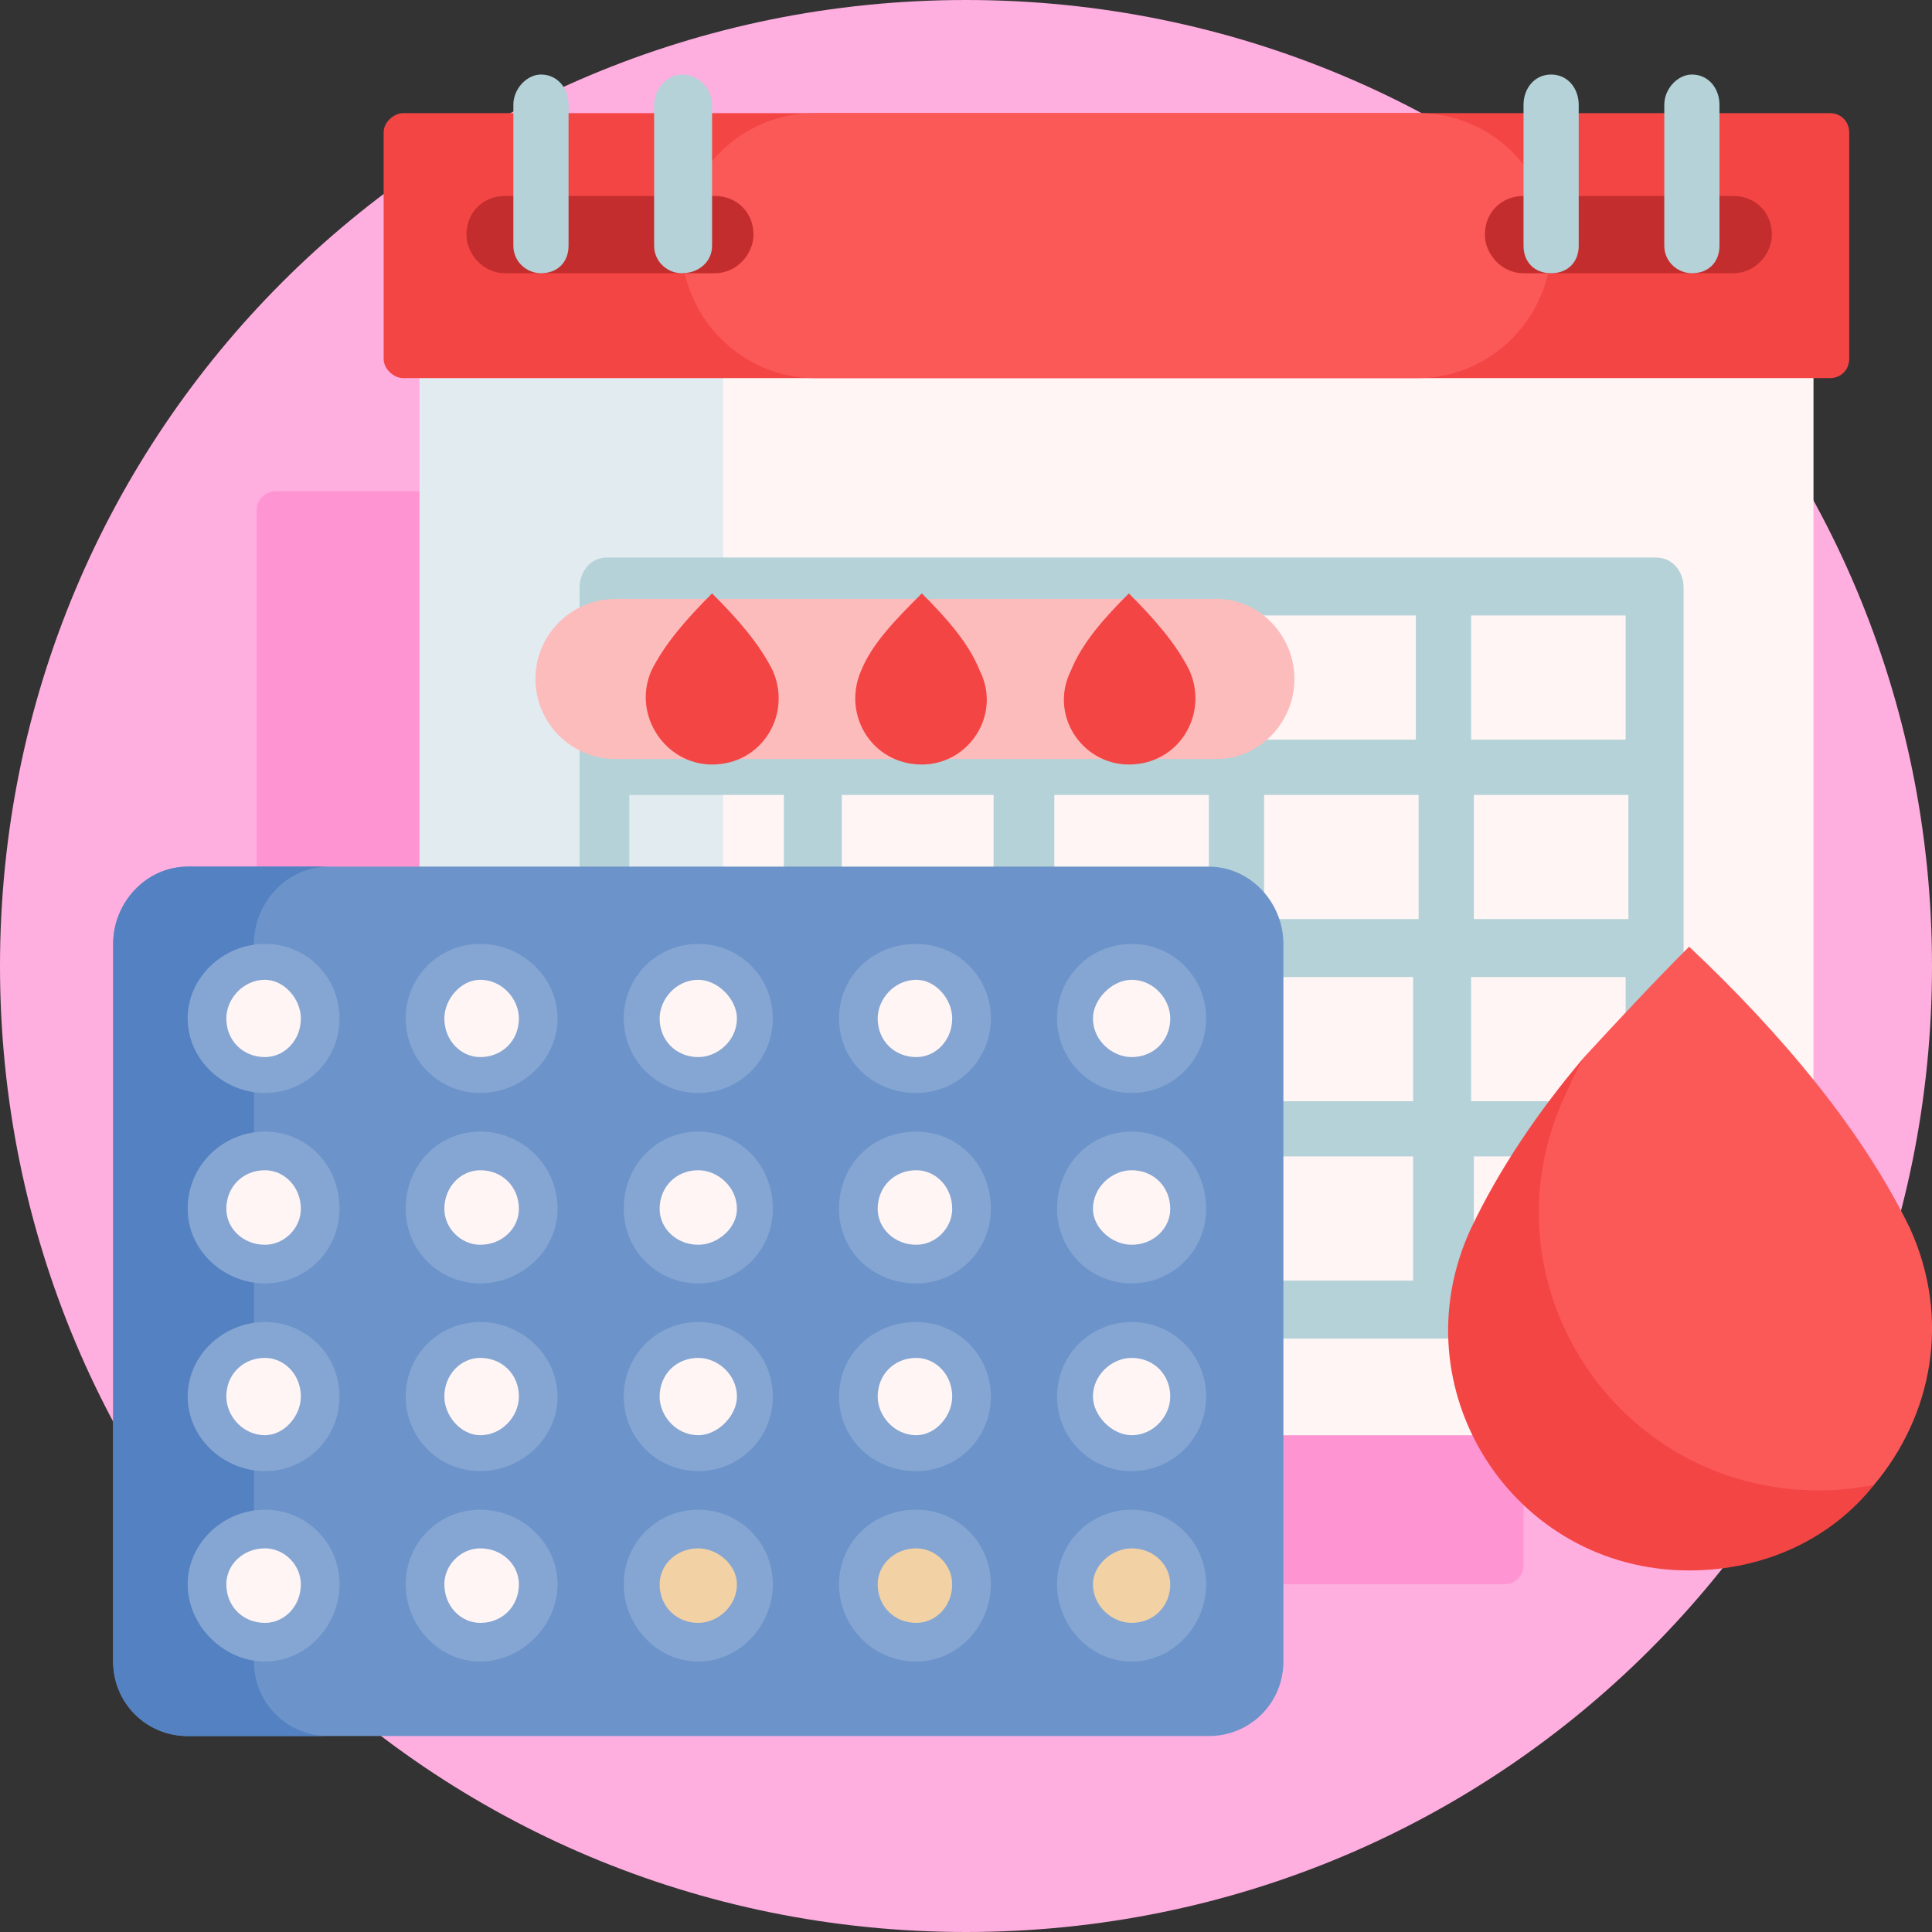
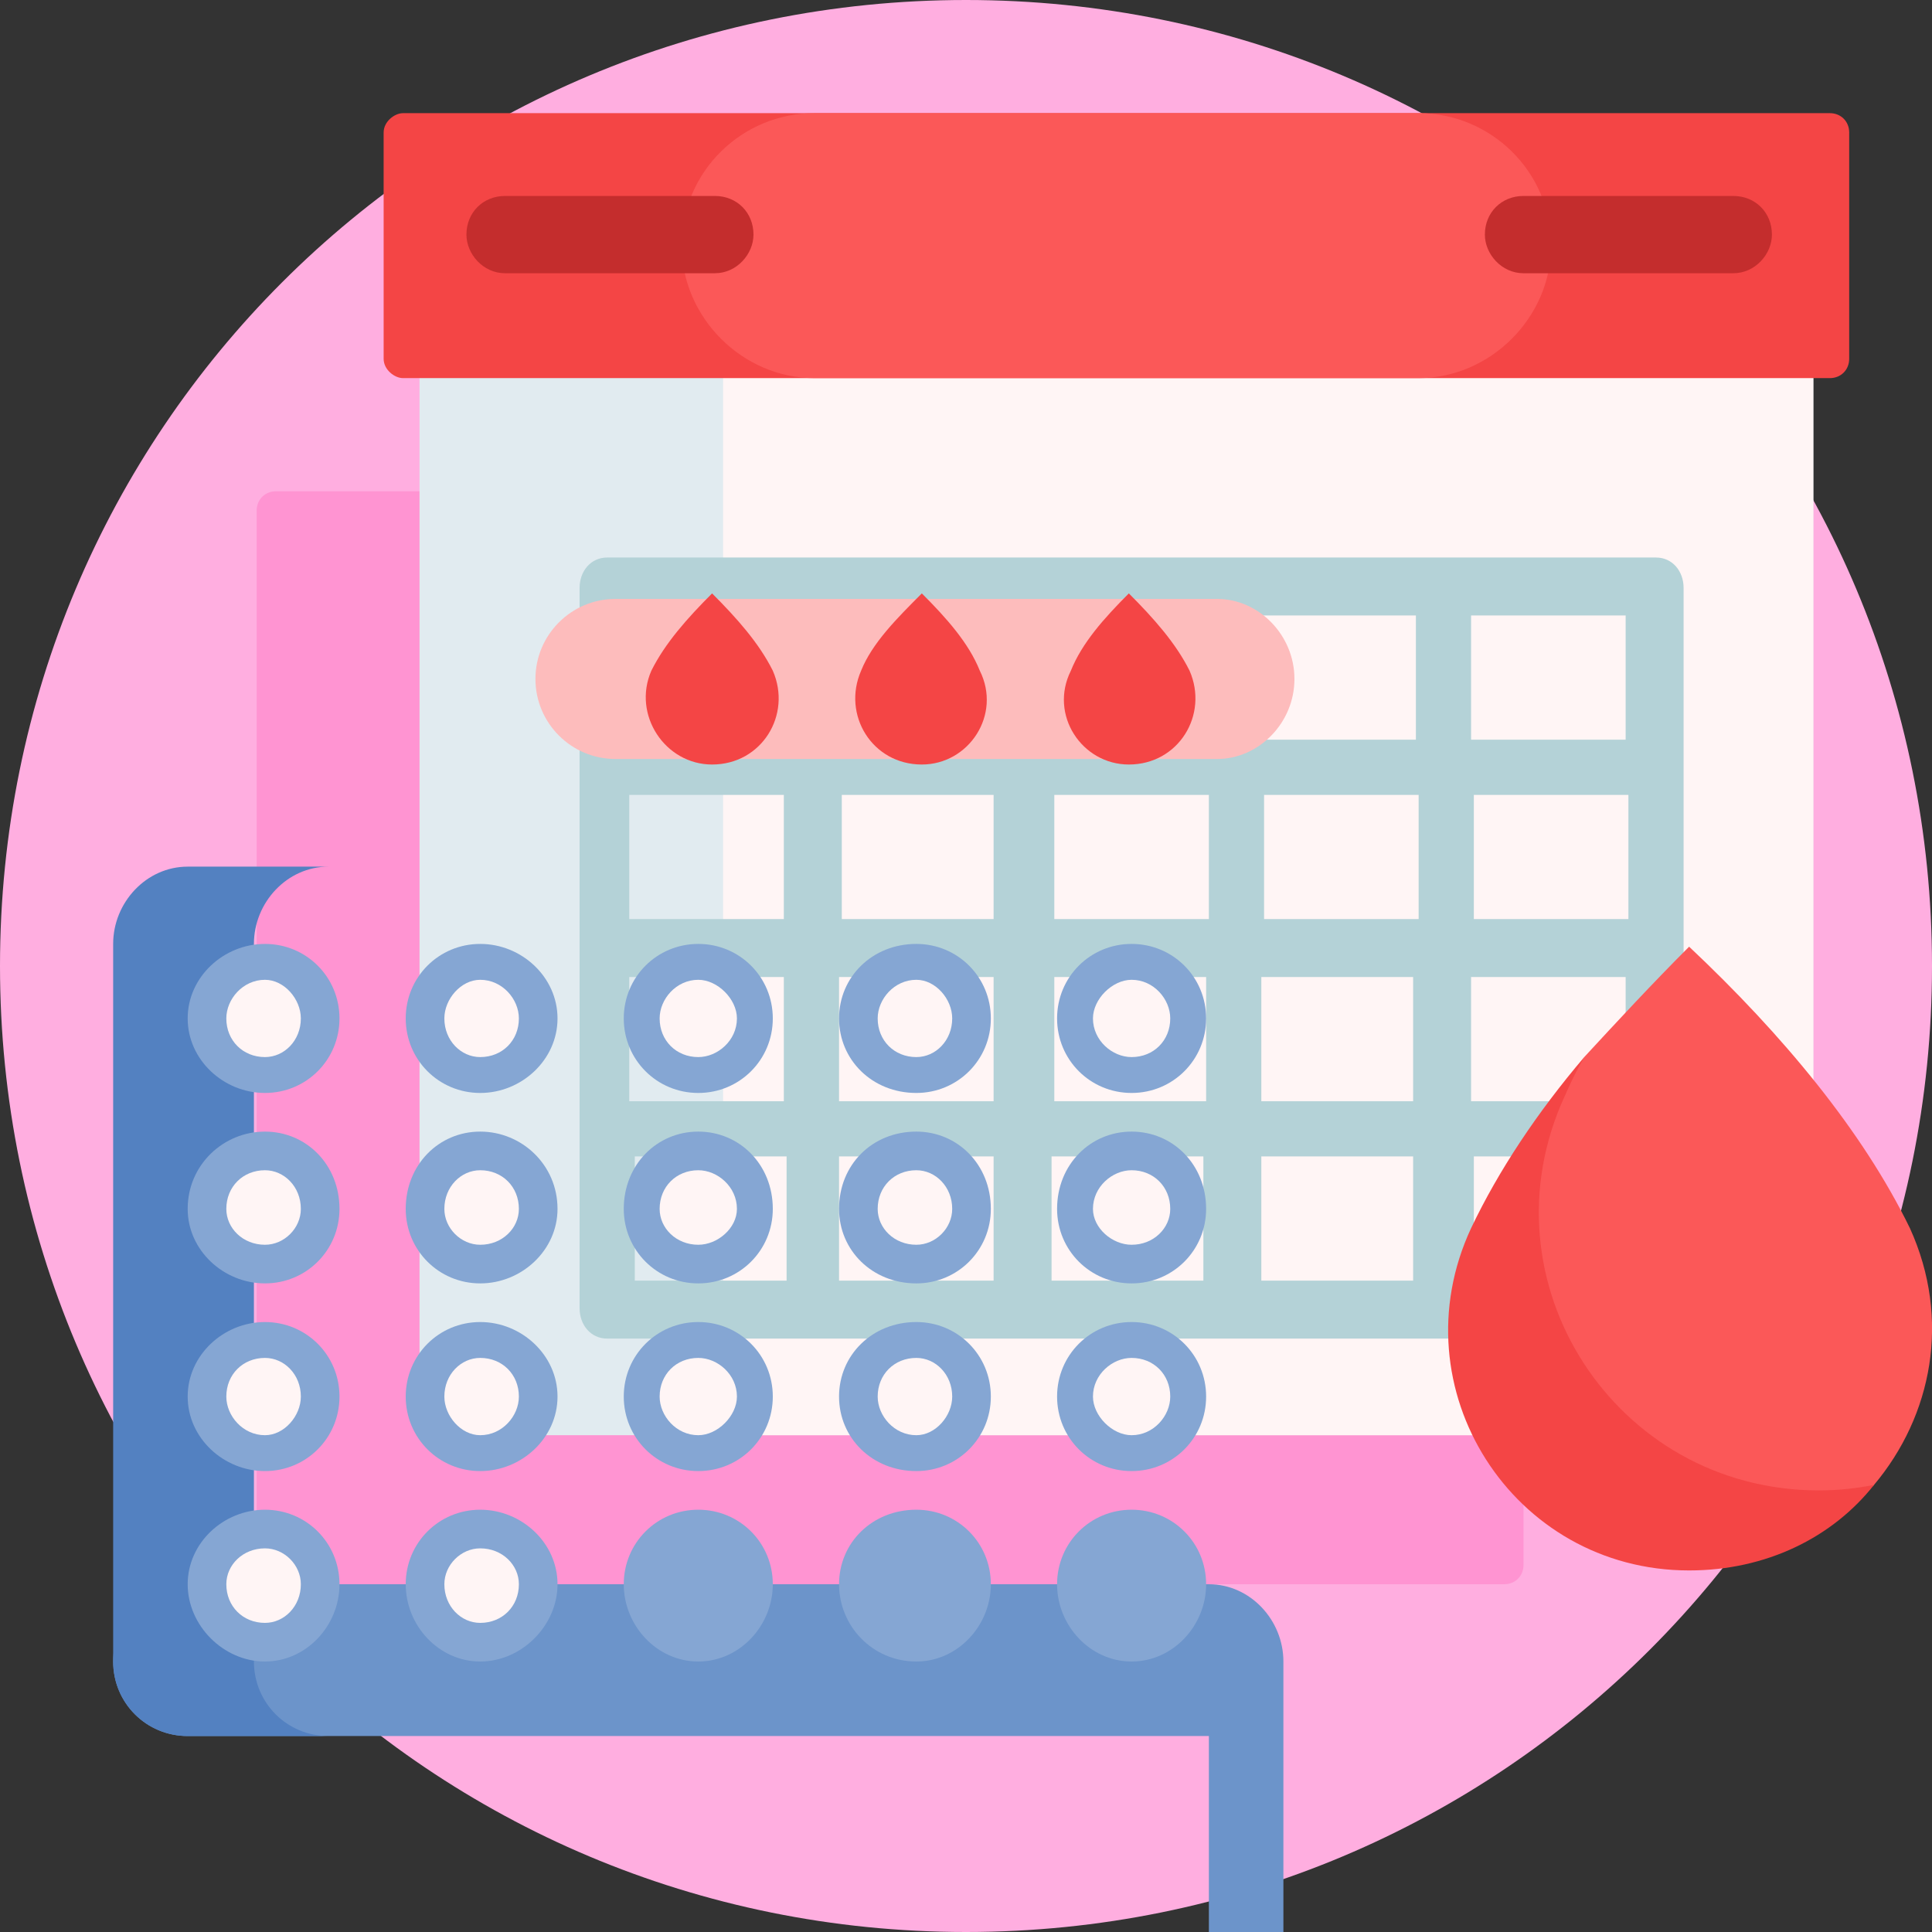
<svg xmlns="http://www.w3.org/2000/svg" version="1.2" viewBox="0 0 70 70" width="70" height="70">
  <rect x="0" y="0" width="70" height="70" fill="#333333" stroke="none" />
  <style>.a{fill:#ffaee0}.b{fill:#ff94d2}.c{fill:#e1ebf0}.d{fill:#fff5f5}.e{fill:#f44545}.f{fill:#fb5858}.g{fill:#b4d2d7}.h{fill:#6c94ca}.i{fill:#5381c1}.j{fill:#85a6d3}.k{fill:#f2d1a5}.l{fill:#c42d2d}.m{fill:#fdbcbc}</style>
  <path fill-rule="evenodd" class="a" d="m35 70c-19.4 0-35-15.6-35-35 0-19.4 15.6-35 35-35 19.4 0 35 15.6 35 35 0 19.4-15.6 35-35 35z" />
  <path class="b" d="m54.5 57.4h-44.5c-0.4 0-0.7-0.3-0.7-0.7v-38.2c0-0.4 0.3-0.7 0.7-0.7h44.5c0.4 0 0.7 0.3 0.7 0.7v38.2c0 0.4-0.3 0.7-0.7 0.7z" />
  <path class="c" d="m65 52h-49.1c-0.4 0-0.7-0.4-0.7-0.7v-38.3c0-0.4 0.3-0.7 0.7-0.7h49.1c0.4 0 0.7 0.3 0.7 0.7v38.3c0 0.3-0.3 0.7-0.7 0.7z" />
  <path class="d" d="m65 52h-38.2c-0.3 0-0.6-0.4-0.6-0.7v-38.3c0-0.4 0.3-0.7 0.6-0.7h38.2c0.4 0 0.7 0.3 0.7 0.7v38.3c0 0.3-0.3 0.7-0.7 0.7z" />
  <path class="e" d="m66.3 13.7h-51.7c-0.3 0-0.7-0.3-0.7-0.7v-8.2c0-0.4 0.4-0.7 0.7-0.7h51.7c0.4 0 0.7 0.3 0.7 0.7v8.2c0 0.4-0.3 0.7-0.7 0.7z" />
  <path class="f" d="m51.4 13.7h-21.9c-2.6 0-4.8-2.2-4.8-4.8 0-2.7 2.2-4.8 4.8-4.8h21.9c2.6 0 4.8 2.1 4.8 4.8 0 2.6-2.2 4.8-4.8 4.8z" />
  <path class="g" d="m60 20.2h-38c-0.6 0-1 0.5-1 1.1v26.1c0 0.6 0.4 1.1 1 1.1h38c0.6 0 1-0.5 1-1.1v-26.1c0-0.6-0.4-1.1-1-1.1zm-8.6 13.1h-5.6v-4.5h5.6zm2-4.5h5.6v4.5h-5.6zm-15.2 4.5v-4.5h5.6v4.5zm5.5 2.1v4.5h-5.5v-4.5zm2-8.6v-4.5h5.6v4.5zm-2.1 0h-5.5v-4.5h5.5zm-7.6 0h-5.5v-4.5h5.5zm0 2v4.5h-5.5v-4.5zm-7.6 4.5h-5.6v-4.5h5.6zm-5.6 2.1h5.6v4.5h-5.6zm7.6 0h5.6v4.5h-5.6zm5.6 6.5v4.5h-5.6v-4.5zm2.1 0h5.5v4.5h-5.5zm7.6 0h5.5v4.5h-5.5zm0-2v-4.5h5.5v4.5zm7.6-4.5h5.6v4.5h-5.6zm5.6-8.6h-5.6v-4.5h5.6zm-30.4-4.5v4.5h-5.6v-4.5zm-5.5 19.6h5.5v4.5h-5.5zm30.4 4.5v-4.5h5.5v4.5z" />
  <path class="f" d="m69.2 44.5c1.5 3.3 0.8 6.8-1.3 9.3-0.1 0.2-1.7 0.7-2.4 0.7-7.5 0-12.4-7.7-9.2-14.4 0.1-0.4 0.9-1.5 1.1-1.8 1.2-1.3 2.5-2.7 3.8-4 3.4 3.2 6.3 6.7 8 10.2z" />
  <path class="e" d="m67.9 53.8c-1.5 1.9-3.9 3.1-6.7 3.1-6.4 0-10.6-6.6-7.9-12.4 1-2.1 2.4-4.2 4.1-6.2q-0.4 0.7-0.7 1.4c-3.1 6.7 1.8 14.3 9.2 14.3q1 0 2-0.2z" />
-   <path class="h" d="m43.8 62.9h-37c-1.5 0-2.7-1.2-2.7-2.7v-26c0-1.5 1.2-2.8 2.7-2.8h37c1.5 0 2.7 1.3 2.7 2.8v26c0 1.5-1.2 2.7-2.7 2.7z" />
+   <path class="h" d="m43.8 62.9h-37c-1.5 0-2.7-1.2-2.7-2.7c0-1.5 1.2-2.8 2.7-2.8h37c1.5 0 2.7 1.3 2.7 2.8v26c0 1.5-1.2 2.7-2.7 2.7z" />
  <path class="i" d="m11.9 62.9h-5.1c-1.5 0-2.7-1.2-2.7-2.7v-26c0-1.5 1.2-2.8 2.7-2.8h5.1c-1.5 0-2.7 1.3-2.7 2.8v26c0 1.5 1.2 2.7 2.7 2.7z" />
  <path class="j" d="m12.3 36.9c0 1.5-1.2 2.7-2.7 2.7-1.5 0-2.8-1.2-2.8-2.7 0-1.5 1.3-2.7 2.8-2.7 1.5 0 2.7 1.2 2.7 2.7zm5.1-2.7c-1.5 0-2.7 1.2-2.7 2.7 0 1.5 1.2 2.7 2.7 2.7 1.5 0 2.8-1.2 2.8-2.7 0-1.5-1.3-2.7-2.8-2.7zm7.9 0c-1.5 0-2.7 1.2-2.7 2.7 0 1.5 1.2 2.7 2.7 2.7 1.5 0 2.7-1.2 2.7-2.7 0-1.5-1.2-2.7-2.7-2.7zm7.9 0c-1.6 0-2.8 1.2-2.8 2.7 0 1.5 1.2 2.7 2.8 2.7 1.5 0 2.7-1.2 2.7-2.7 0-1.5-1.2-2.7-2.7-2.7zm7.8 0c-1.5 0-2.7 1.2-2.7 2.7 0 1.5 1.2 2.7 2.7 2.7 1.5 0 2.7-1.2 2.7-2.7 0-1.5-1.2-2.7-2.7-2.7zm-31.4 6.8c-1.5 0-2.8 1.2-2.8 2.8 0 1.5 1.3 2.7 2.8 2.7 1.5 0 2.7-1.2 2.7-2.7 0-1.6-1.2-2.8-2.7-2.8zm7.8 0c-1.5 0-2.7 1.2-2.7 2.8 0 1.5 1.2 2.7 2.7 2.7 1.5 0 2.8-1.2 2.8-2.7 0-1.6-1.3-2.8-2.8-2.8zm7.9 0c-1.5 0-2.7 1.2-2.7 2.8 0 1.5 1.2 2.7 2.7 2.7 1.5 0 2.7-1.2 2.7-2.7 0-1.6-1.2-2.8-2.7-2.8zm7.9 0c-1.6 0-2.8 1.2-2.8 2.8 0 1.5 1.2 2.7 2.8 2.7 1.5 0 2.7-1.2 2.7-2.7 0-1.6-1.2-2.8-2.7-2.8zm7.8 0c-1.5 0-2.7 1.2-2.7 2.8 0 1.5 1.2 2.7 2.7 2.7 1.5 0 2.7-1.2 2.7-2.7 0-1.6-1.2-2.8-2.7-2.8zm-31.4 6.9c-1.5 0-2.8 1.2-2.8 2.7 0 1.5 1.3 2.7 2.8 2.7 1.5 0 2.7-1.2 2.7-2.7 0-1.5-1.2-2.7-2.7-2.7zm7.8 0c-1.5 0-2.7 1.2-2.7 2.7 0 1.5 1.2 2.7 2.7 2.7 1.5 0 2.8-1.2 2.8-2.7 0-1.5-1.3-2.7-2.8-2.7zm7.9 0c-1.5 0-2.7 1.2-2.7 2.7 0 1.5 1.2 2.7 2.7 2.7 1.5 0 2.7-1.2 2.7-2.7 0-1.5-1.2-2.7-2.7-2.7zm7.9 0c-1.6 0-2.8 1.2-2.8 2.7 0 1.5 1.2 2.7 2.8 2.7 1.5 0 2.7-1.2 2.7-2.7 0-1.5-1.2-2.7-2.7-2.7zm7.8 0c-1.5 0-2.7 1.2-2.7 2.7 0 1.5 1.2 2.7 2.7 2.7 1.5 0 2.7-1.2 2.7-2.7 0-1.5-1.2-2.7-2.7-2.7zm-31.4 6.8c-1.5 0-2.8 1.2-2.8 2.7 0 1.5 1.3 2.8 2.8 2.8 1.5 0 2.7-1.3 2.7-2.8 0-1.5-1.2-2.7-2.7-2.7zm7.8 0c-1.5 0-2.7 1.2-2.7 2.7 0 1.5 1.2 2.8 2.7 2.8 1.5 0 2.8-1.3 2.8-2.8 0-1.5-1.3-2.7-2.8-2.7zm7.9 0c-1.5 0-2.7 1.2-2.7 2.7 0 1.5 1.2 2.8 2.7 2.8 1.5 0 2.7-1.3 2.7-2.8 0-1.5-1.2-2.7-2.7-2.7zm7.9 0c-1.6 0-2.8 1.2-2.8 2.7 0 1.5 1.2 2.8 2.8 2.8 1.5 0 2.7-1.3 2.7-2.8 0-1.5-1.2-2.7-2.7-2.7zm7.8 0c-1.5 0-2.7 1.2-2.7 2.7 0 1.5 1.2 2.8 2.7 2.8 1.5 0 2.7-1.3 2.7-2.8 0-1.5-1.2-2.7-2.7-2.7z" />
  <path class="d" d="m10.9 36.9c0 0.8-0.6 1.4-1.3 1.4-0.8 0-1.4-0.6-1.4-1.4 0-0.7 0.6-1.4 1.4-1.4 0.7 0 1.3 0.7 1.3 1.4zm6.5-1.4c-0.7 0-1.3 0.7-1.3 1.4 0 0.8 0.6 1.4 1.3 1.4 0.8 0 1.4-0.6 1.4-1.4 0-0.7-0.6-1.4-1.4-1.4zm7.9 0c-0.8 0-1.4 0.7-1.4 1.4 0 0.8 0.6 1.4 1.4 1.4 0.7 0 1.4-0.6 1.4-1.4 0-0.7-0.7-1.4-1.4-1.4zm7.9 0c-0.8 0-1.4 0.7-1.4 1.4 0 0.8 0.6 1.4 1.4 1.4 0.7 0 1.3-0.6 1.3-1.4 0-0.7-0.6-1.4-1.3-1.4zm7.8 0c-0.7 0-1.4 0.7-1.4 1.4 0 0.8 0.7 1.4 1.4 1.4 0.8 0 1.4-0.6 1.4-1.4 0-0.7-0.6-1.4-1.4-1.4zm-31.4 6.9c-0.8 0-1.4 0.6-1.4 1.4 0 0.7 0.6 1.3 1.4 1.3 0.7 0 1.3-0.6 1.3-1.3 0-0.8-0.6-1.4-1.3-1.4zm7.8 0c-0.7 0-1.3 0.6-1.3 1.4 0 0.7 0.6 1.3 1.3 1.3 0.8 0 1.4-0.6 1.4-1.3 0-0.8-0.6-1.4-1.4-1.4zm7.9 0c-0.8 0-1.4 0.6-1.4 1.4 0 0.7 0.6 1.3 1.4 1.3 0.7 0 1.4-0.6 1.4-1.3 0-0.8-0.7-1.4-1.4-1.4zm7.9 0c-0.8 0-1.4 0.6-1.4 1.4 0 0.7 0.6 1.3 1.4 1.3 0.7 0 1.3-0.6 1.3-1.3 0-0.8-0.6-1.4-1.3-1.4zm7.8 0c-0.7 0-1.4 0.6-1.4 1.4 0 0.7 0.7 1.3 1.4 1.3 0.8 0 1.4-0.6 1.4-1.3 0-0.8-0.6-1.4-1.4-1.4zm-31.4 6.8c-0.8 0-1.4 0.6-1.4 1.4 0 0.7 0.6 1.4 1.4 1.4 0.7 0 1.3-0.7 1.3-1.4 0-0.8-0.6-1.4-1.3-1.4zm7.8 0c-0.7 0-1.3 0.6-1.3 1.4 0 0.7 0.6 1.4 1.3 1.4 0.8 0 1.4-0.7 1.4-1.4 0-0.8-0.6-1.4-1.4-1.4zm7.9 0c-0.8 0-1.4 0.6-1.4 1.4 0 0.7 0.6 1.4 1.4 1.4 0.7 0 1.4-0.7 1.4-1.4 0-0.8-0.7-1.4-1.4-1.4zm7.9 0c-0.8 0-1.4 0.6-1.4 1.4 0 0.7 0.6 1.4 1.4 1.4 0.7 0 1.3-0.7 1.3-1.4 0-0.8-0.6-1.4-1.3-1.4zm7.8 0c-0.7 0-1.4 0.6-1.4 1.4 0 0.7 0.7 1.4 1.4 1.4 0.8 0 1.4-0.7 1.4-1.4 0-0.8-0.6-1.4-1.4-1.4zm-31.4 6.9c-0.8 0-1.4 0.6-1.4 1.3 0 0.8 0.6 1.4 1.4 1.4 0.7 0 1.3-0.6 1.3-1.4 0-0.7-0.6-1.3-1.3-1.3zm7.8 0c-0.7 0-1.3 0.6-1.3 1.3 0 0.8 0.6 1.4 1.3 1.4 0.8 0 1.4-0.6 1.4-1.4 0-0.7-0.6-1.3-1.4-1.3z" />
-   <path class="k" d="m26.7 57.4c0 0.8-0.7 1.4-1.4 1.4-0.8 0-1.4-0.6-1.4-1.4 0-0.7 0.6-1.3 1.4-1.3 0.7 0 1.4 0.6 1.4 1.3zm6.5-1.3c-0.8 0-1.4 0.6-1.4 1.3 0 0.8 0.6 1.4 1.4 1.4 0.7 0 1.3-0.6 1.3-1.4 0-0.7-0.6-1.3-1.3-1.3zm7.8 0c-0.7 0-1.4 0.6-1.4 1.3 0 0.8 0.7 1.4 1.4 1.4 0.8 0 1.4-0.6 1.4-1.4 0-0.7-0.6-1.3-1.4-1.3z" />
  <path class="l" d="m25.9 9.9h-7.6c-0.8 0-1.4-0.7-1.4-1.4 0-0.8 0.6-1.4 1.4-1.4h7.6c0.8 0 1.4 0.6 1.4 1.4 0 0.7-0.6 1.4-1.4 1.4zm38.3-1.4c0-0.8-0.6-1.4-1.4-1.4h-7.6c-0.8 0-1.4 0.6-1.4 1.4 0 0.7 0.6 1.4 1.4 1.4h7.6c0.8 0 1.4-0.7 1.4-1.4z" />
-   <path class="g" d="m20.6 3.8v5.1c0 0.6-0.4 1-1 1-0.5 0-1-0.4-1-1v-5.1c0-0.6 0.5-1.1 1-1.1 0.6 0 1 0.5 1 1.1zm4.1-1.1c-0.5 0-1 0.5-1 1.1v5.1c0 0.6 0.5 1 1 1 0.6 0 1.1-0.4 1.1-1v-5.1c0-0.6-0.5-1.1-1.1-1.1zm31.5 0c-0.6 0-1 0.5-1 1.1v5.1c0 0.6 0.4 1 1 1 0.6 0 1-0.4 1-1v-5.1c0-0.6-0.4-1.1-1-1.1zm5.1 0c-0.5 0-1 0.5-1 1.1v5.1c0 0.6 0.5 1 1 1 0.6 0 1-0.4 1-1v-5.1c0-0.6-0.4-1.1-1-1.1z" />
  <path class="m" d="m44.1 27.5h-21.8c-1.6 0-2.9-1.3-2.9-2.9 0-1.6 1.3-2.9 2.9-2.9h21.8c1.5 0 2.8 1.3 2.8 2.9 0 1.6-1.3 2.9-2.8 2.9z" />
  <path class="e" d="m28 24.3c0.7 1.6-0.4 3.4-2.2 3.4-1.7 0-2.9-1.8-2.2-3.4 0.5-1 1.3-1.9 2.2-2.8 0.9 0.9 1.7 1.8 2.2 2.8zm5.4-2.8c-0.9 0.9-1.8 1.8-2.2 2.8-0.7 1.6 0.4 3.4 2.2 3.4 1.7 0 2.9-1.8 2.1-3.4-0.4-1-1.2-1.9-2.1-2.8zm9.7 2.8c-0.5-1-1.3-1.9-2.2-2.8-0.9 0.9-1.7 1.8-2.1 2.8-0.8 1.6 0.4 3.4 2.1 3.4 1.8 0 2.9-1.8 2.2-3.4z" />
</svg>